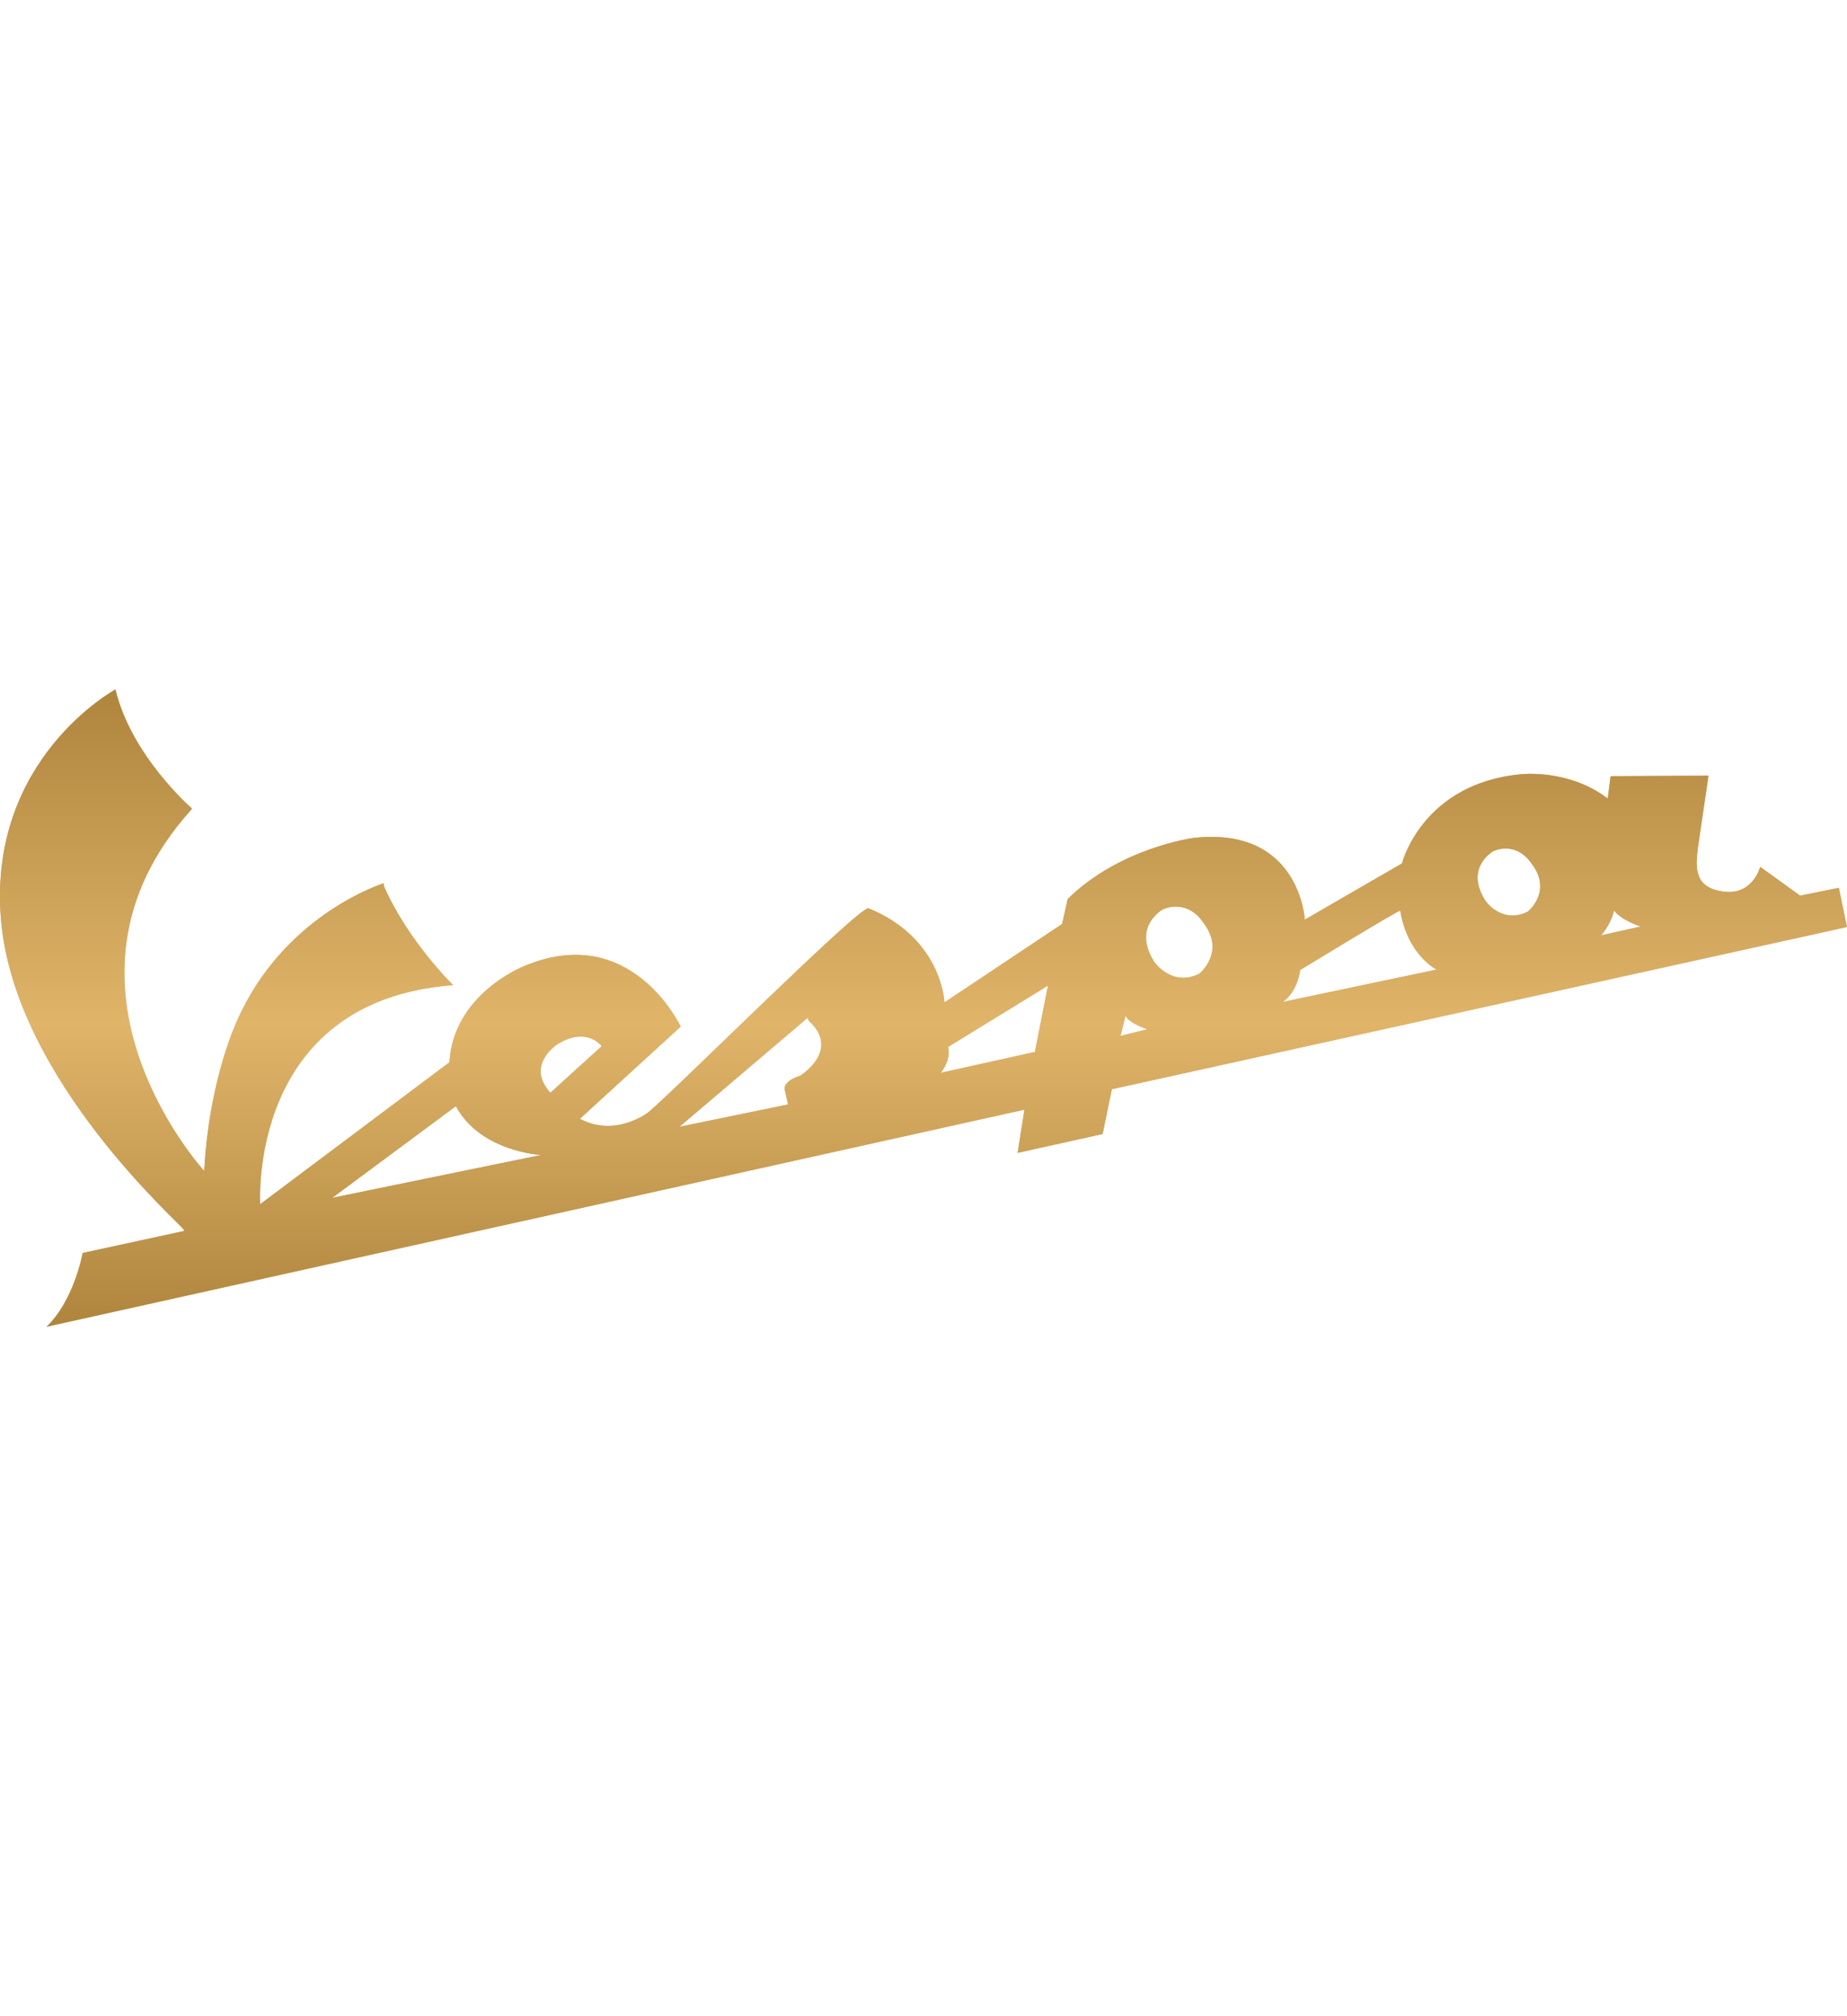
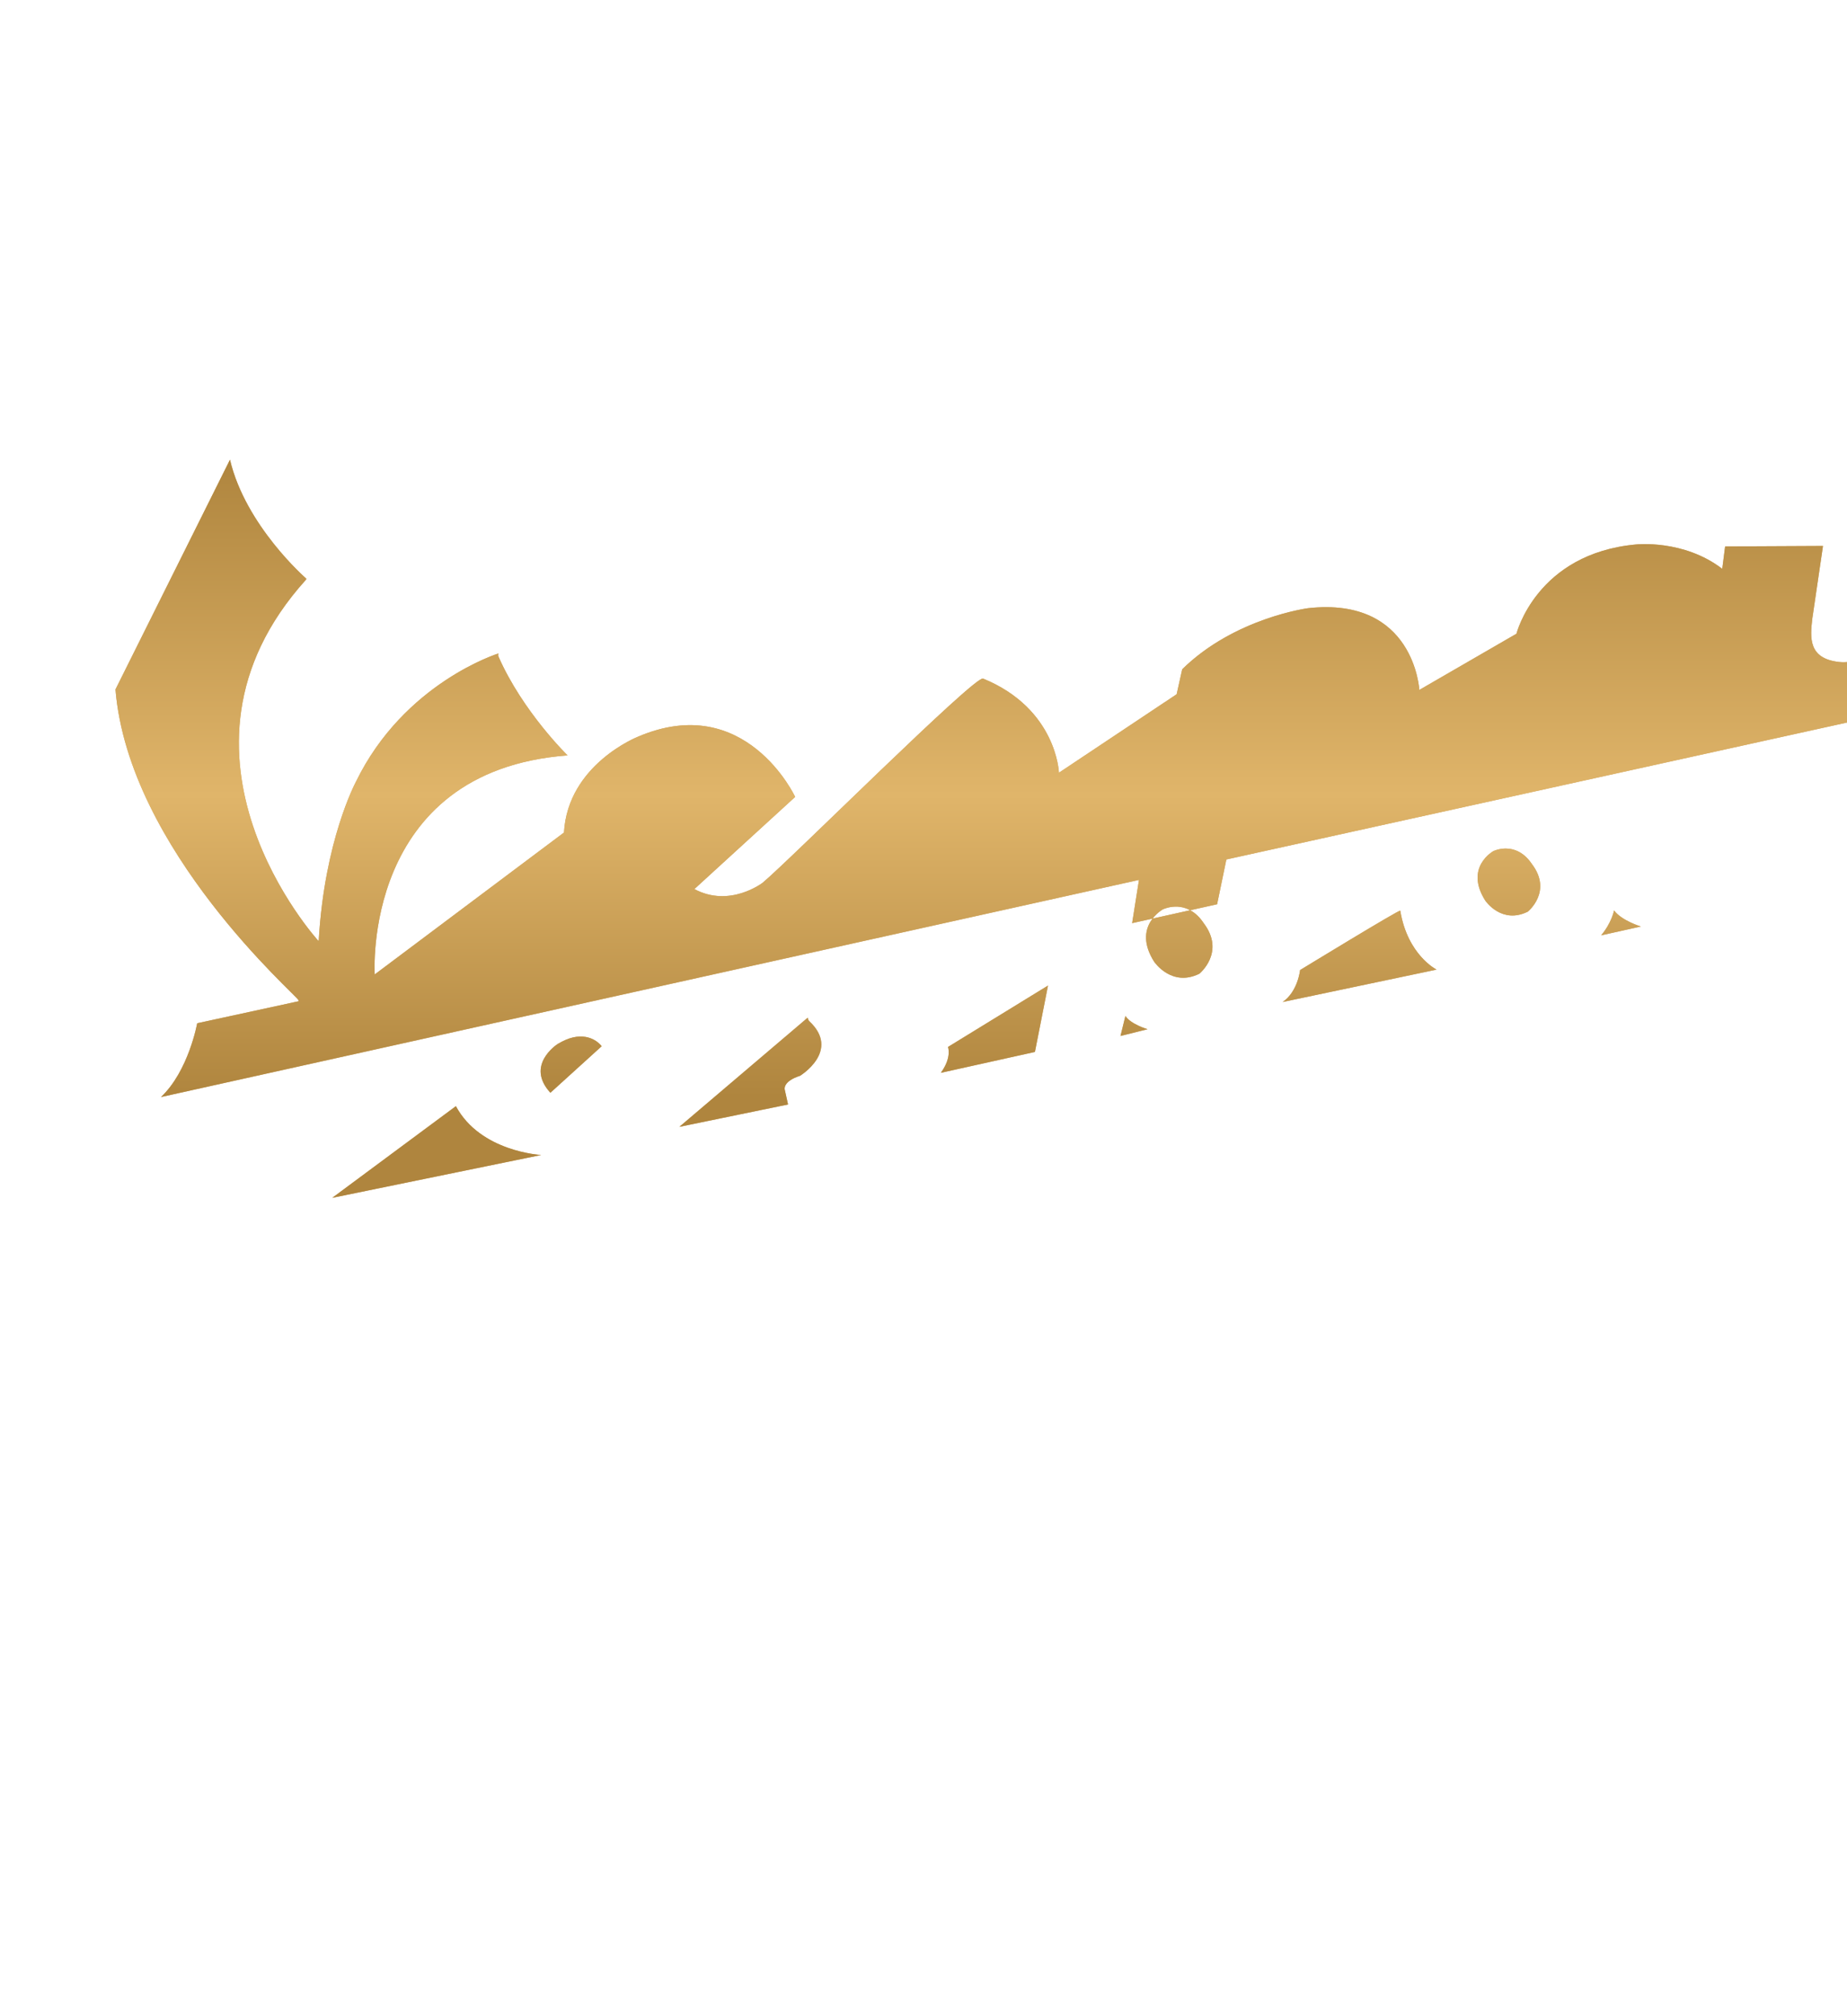
<svg xmlns="http://www.w3.org/2000/svg" xmlns:xlink="http://www.w3.org/1999/xlink" height="120" viewBox="0 0 110 120" width="110">
  <defs>
    <linearGradient id="a" x1="50%" x2="50%" y1="0%" y2="100%">
      <stop offset="0" stop-color="#af853e" />
      <stop offset=".526" stop-color="#e0b56a" />
      <stop offset="1" stop-color="#af853e" />
    </linearGradient>
-     <path id="b" d="m6.877 41.034s-7.609 4.114-6.82 13.673c.788 9.559 10.816 18.222 10.891 18.486l.03.069-6.054 1.313s-.51 2.838-2.155 4.391l58.244-12.923-.407 2.573 5.059-1.123.552-2.666 43.782-9.654-.486-2.33-2.303.466-2.38-1.714s-.428 1.671-2.123 1.479c-1.83-.207-1.729-1.426-1.594-2.581l.636-4.325-5.828.029-.171 1.332c-2.302-1.765-5.133-1.45-5.133-1.45-5.926.539-7.123 5.313-7.123 5.313l-5.785 3.345s-.292-5.569-6.626-4.865c0 0-4.374.571-7.495 3.634l-.332 1.488-7.01 4.67s-.126-3.805-4.519-5.604c-.483-.2-11.493 10.794-13.126 12.152 0 0-1.956 1.51-4.067.376l6.002-5.485s-2.947-6.327-9.364-3.581c0 0-4.174 1.641-4.405 5.703l-11.271 8.445s-.79-12.118 11.487-13.037c0 0-2.665-2.591-4.113-5.874-.053-.124.002-.196.002-.196s-5.627 1.736-8.5 7.65c-.042.088-1.856 3.484-2.207 9.383l-.01.092s-10.156-11.092-.763-21.501c.058-.063.01-.092.01-.092s-3.597-3.124-4.526-7.062zm27.247 20.711c1.156-.261 1.71.524 1.71.524l-3.055 2.77c-1.498-1.632.368-2.864.452-2.914.331-.194.627-.319.893-.379zm35.428-7.725c1.38-.33 2.052.814 2.127.913 1.326 1.737-.242 3.016-.248 3.02-1.635.811-2.665-.666-2.702-.725-1.326-2.111.543-3.115.543-3.115.098-.036.188-.07.28-.092zm19.668-3.461c1.3-.31 1.939.771 2.011.863 1.248 1.638-.238 2.836-.243 2.838-1.541.764-2.505-.615-2.539-.671-1.25-1.99.506-2.941.506-2.941.093-.034.179-.068.266-.089zm-41.117 10.011s.022.141.091.206c1.895 1.763-.543 3.251-.543 3.251-1.054.339-.916.82-.916.82l.197.889-6.472 1.331 7.643-6.496zm-20.952 5.266c1.464 2.725 5.079 2.906 5.079 2.906l-12.442 2.55zm35.264-7.177-.779 3.95-5.604 1.243c.673-.924.426-1.539.426-1.539zm20.98-4.459c.431 2.645 2.161 3.509 2.161 3.509l-9.166 1.928c.91-.625 1.038-1.901 1.038-1.901s5.953-3.632 5.968-3.536zm-16.37 6.266c.317.497 1.318.791 1.318.791l-1.61.402zm29.103-6.277c.455.611 1.595.955 1.595.955l-2.365.525c.625-.739.77-1.48.77-1.48z" />
+     <path id="b" d="m6.877 41.034c.788 9.559 10.816 18.222 10.891 18.486l.03.069-6.054 1.313s-.51 2.838-2.155 4.391l58.244-12.923-.407 2.573 5.059-1.123.552-2.666 43.782-9.654-.486-2.33-2.303.466-2.38-1.714s-.428 1.671-2.123 1.479c-1.83-.207-1.729-1.426-1.594-2.581l.636-4.325-5.828.029-.171 1.332c-2.302-1.765-5.133-1.45-5.133-1.45-5.926.539-7.123 5.313-7.123 5.313l-5.785 3.345s-.292-5.569-6.626-4.865c0 0-4.374.571-7.495 3.634l-.332 1.488-7.01 4.67s-.126-3.805-4.519-5.604c-.483-.2-11.493 10.794-13.126 12.152 0 0-1.956 1.51-4.067.376l6.002-5.485s-2.947-6.327-9.364-3.581c0 0-4.174 1.641-4.405 5.703l-11.271 8.445s-.79-12.118 11.487-13.037c0 0-2.665-2.591-4.113-5.874-.053-.124.002-.196.002-.196s-5.627 1.736-8.5 7.65c-.042.088-1.856 3.484-2.207 9.383l-.01.092s-10.156-11.092-.763-21.501c.058-.063.01-.092.01-.092s-3.597-3.124-4.526-7.062zm27.247 20.711c1.156-.261 1.71.524 1.71.524l-3.055 2.77c-1.498-1.632.368-2.864.452-2.914.331-.194.627-.319.893-.379zm35.428-7.725c1.38-.33 2.052.814 2.127.913 1.326 1.737-.242 3.016-.248 3.02-1.635.811-2.665-.666-2.702-.725-1.326-2.111.543-3.115.543-3.115.098-.036.188-.07.28-.092zm19.668-3.461c1.3-.31 1.939.771 2.011.863 1.248 1.638-.238 2.836-.243 2.838-1.541.764-2.505-.615-2.539-.671-1.25-1.99.506-2.941.506-2.941.093-.034.179-.068.266-.089zm-41.117 10.011s.022.141.091.206c1.895 1.763-.543 3.251-.543 3.251-1.054.339-.916.82-.916.82l.197.889-6.472 1.331 7.643-6.496zm-20.952 5.266c1.464 2.725 5.079 2.906 5.079 2.906l-12.442 2.55zm35.264-7.177-.779 3.95-5.604 1.243c.673-.924.426-1.539.426-1.539zm20.98-4.459c.431 2.645 2.161 3.509 2.161 3.509l-9.166 1.928c.91-.625 1.038-1.901 1.038-1.901s5.953-3.632 5.968-3.536zm-16.37 6.266c.317.497 1.318.791 1.318.791l-1.61.402zm29.103-6.277c.455.611 1.595.955 1.595.955l-2.365.525c.625-.739.77-1.48.77-1.48z" />
  </defs>
  <g fill="none" fill-rule="evenodd">
    <use fill="#d1a65c" xlink:href="#b" />
    <use fill="url(#a)" xlink:href="#b" />
  </g>
</svg>